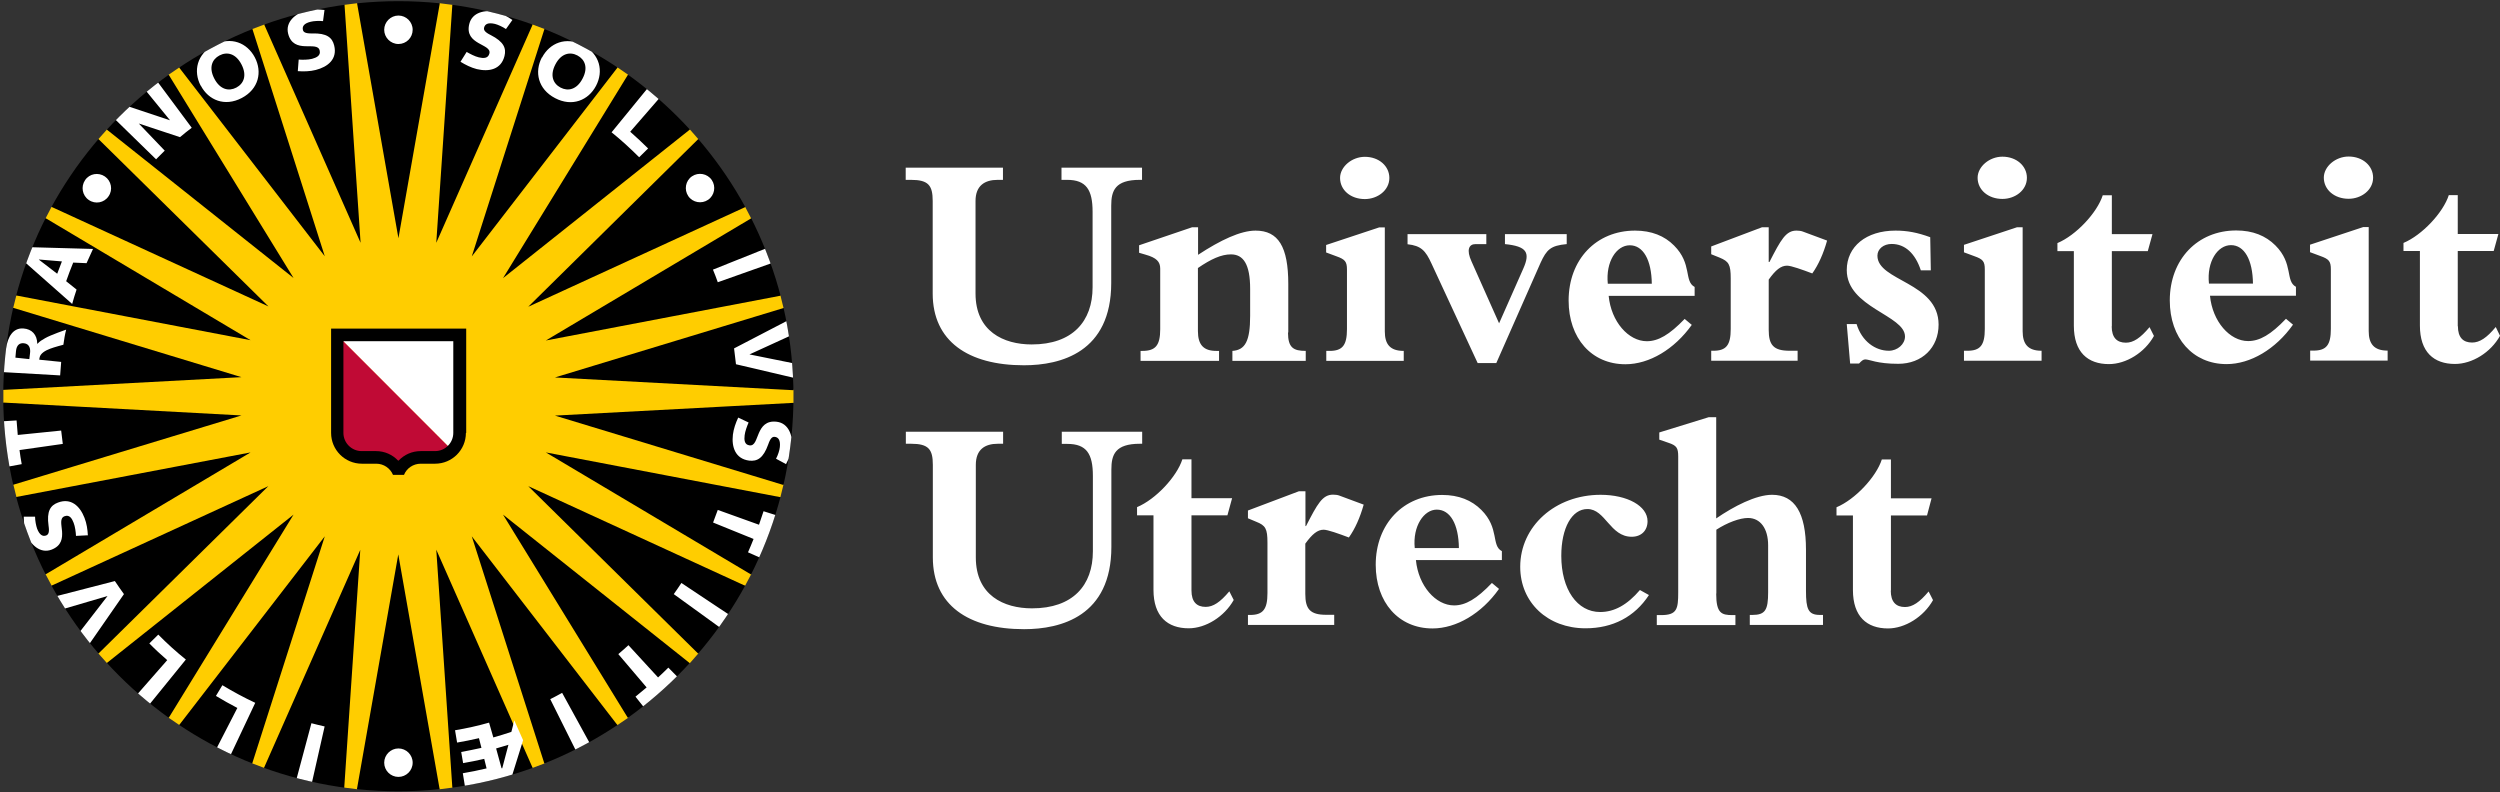
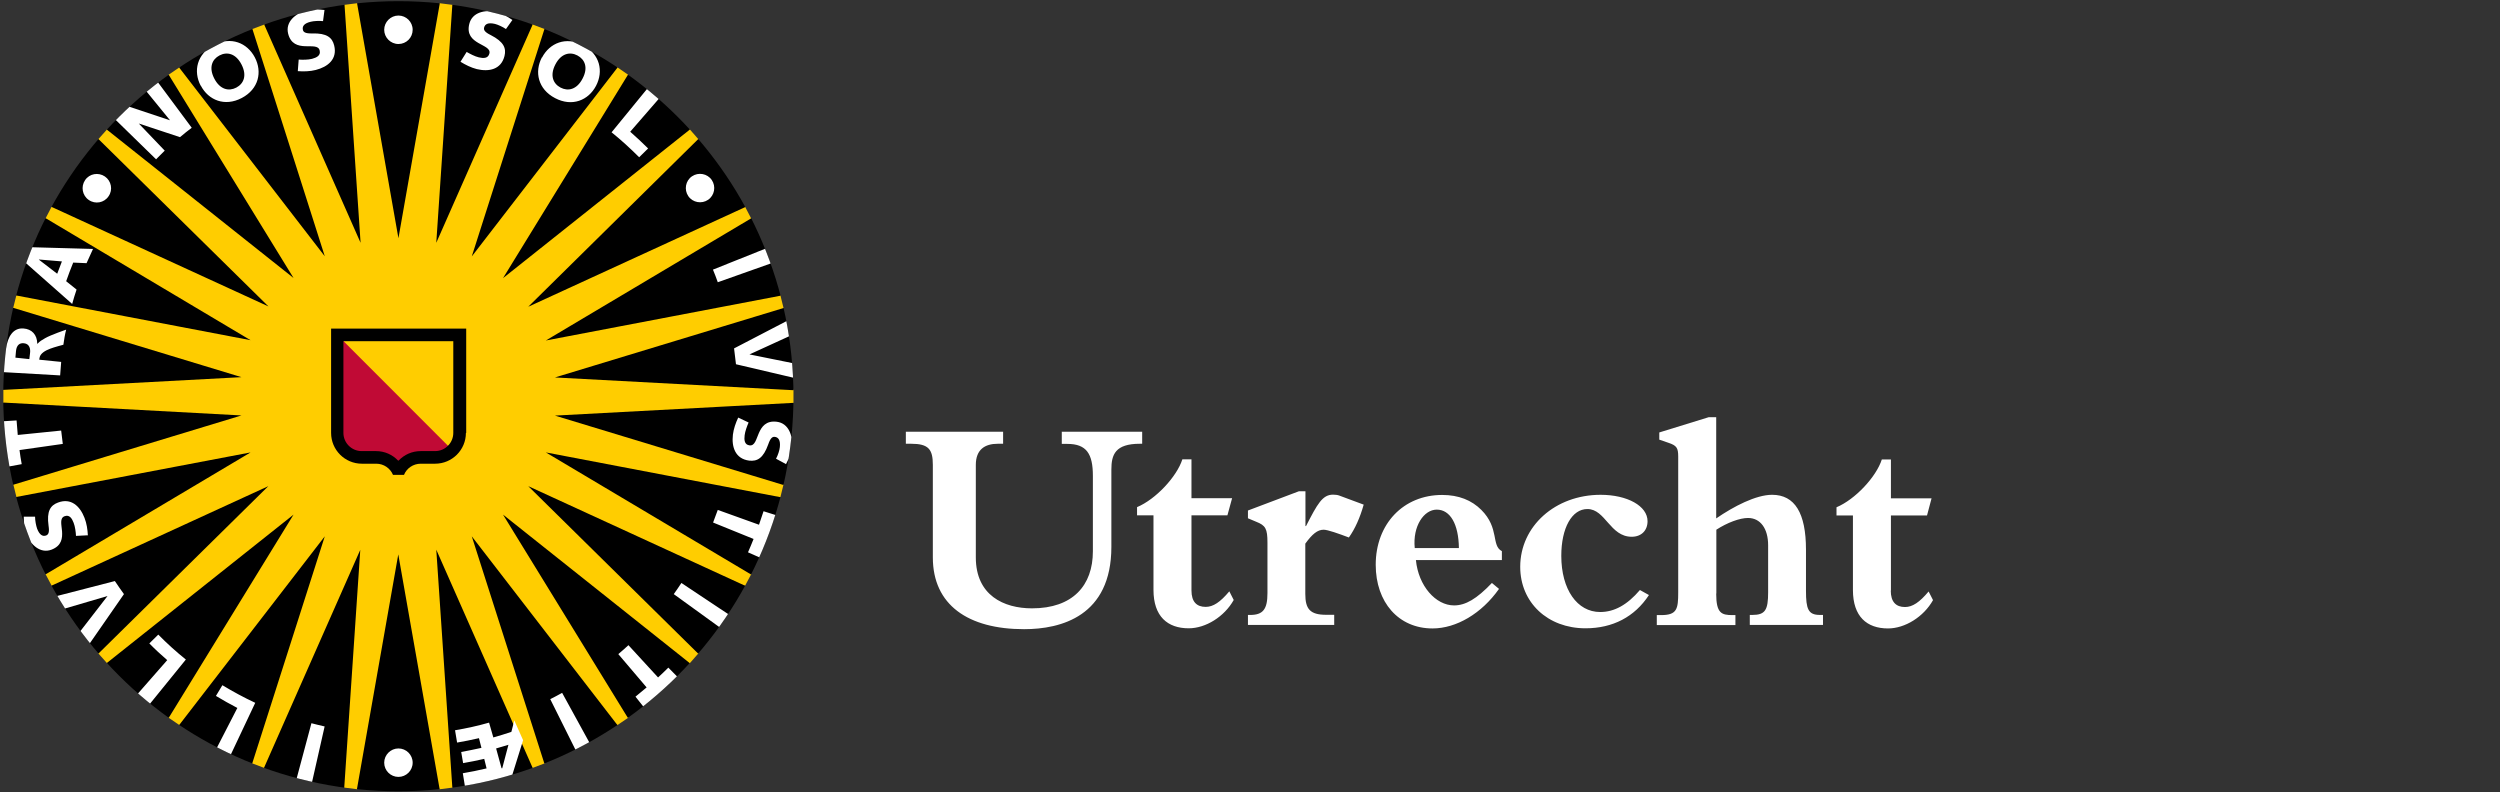
<svg xmlns="http://www.w3.org/2000/svg" id="a" viewBox="0 0 170.42 54.02">
  <rect x="0" y="0" width="170.42" height="54.02" fill="#333333" stroke="none" />
  <defs>
    <style>.c{fill:none;}.d{fill:#fff;}.e{fill:#ffcd00;}.f{fill:#c00a35;}.g{clip-path:url(#b);}</style>
    <clipPath id="b">
      <path class="c" d="M27.16,53.94c14.87,0,26.93-12.06,26.93-26.93S42.03,.08,27.16,.08,.22,12.14,.22,27.01s12.06,26.93,26.93,26.93Z" />
    </clipPath>
  </defs>
  <g>
    <polygon class="e" points="22.97 .98 23.48 .33 24.34 .22 25 .74 29.32 .74 29.97 .22 30.84 .33 31.35 .98 35.54 2.02 36.3 1.67 37.12 1.98 37.46 2.74 41.28 4.75 42.1 4.6 42.81 5.09 42.96 5.91 46.2 8.77 47.03 8.83 47.6 9.48 47.55 10.31 50 13.86 50.8 14.11 51.2 14.88 50.96 15.67 52.49 19.71 53.2 20.14 53.41 20.99 52.98 21.7 53.5 25.99 54.09 26.58 54.09 27.45 53.5 28.03 52.98 32.32 53.41 33.03 53.2 33.88 52.49 34.31 50.96 38.35 51.21 39.14 50.8 39.91 50.01 40.16 47.55 43.71 47.6 44.55 47.03 45.2 46.2 45.25 42.97 48.11 42.82 48.93 42.1 49.42 41.28 49.27 37.46 51.28 37.12 52.04 36.3 52.35 35.54 52 31.35 53.04 30.84 53.69 29.98 53.8 29.32 53.28 25 53.28 24.35 53.8 23.48 53.69 22.97 53.04 18.77 52 18.02 52.35 17.2 52.04 16.86 51.28 13.04 49.27 12.22 49.42 11.5 48.93 11.35 48.11 8.12 45.25 7.29 45.2 6.71 44.55 6.76 43.71 4.31 40.17 3.52 39.92 3.11 39.15 3.36 38.35 1.83 34.31 1.12 33.88 .91 33.03 1.34 32.33 .81 28.03 .23 27.45 .23 26.58 .81 25.99 1.33 21.7 .9 20.99 1.11 20.15 1.82 19.72 3.36 15.67 3.11 14.88 3.51 14.11 4.31 13.86 6.76 10.31 6.71 9.48 7.29 8.83 8.12 8.77 11.35 5.91 11.5 5.09 12.22 4.6 13.03 4.75 16.86 2.74 17.2 1.98 18.02 1.67 18.77 2.02 22.97 .98" />
    <g class="g">
      <path d="M30.02,0l-2.86,16.24L24.3,0m6.55,.1l-1.11,16.45L36.4,1.47m.78,.3l-5.02,15.71,10.07-13.05m.69,.48l-8.63,14.05,12.9-10.26m.56,.63l-11.74,11.58,14.98-6.88m.39,.75l-14.17,8.43,16.19-3.09m.2,.82l-15.77,4.79,16.46,.88m0,.84l-16.46,.88,15.77,4.79m-.2,.81l-16.19-3.09,14.17,8.43m-.39,.75l-14.98-6.88,11.74,11.57m-.56,.63l-12.9-10.26,8.63,14.05m-.69,.48l-10.07-13.05,5.02,15.71m-7.17,1.76l-2.86-16.24-2.86,16.24m-.84-.1l1.11-16.45-6.66,15.08m-.78-.29l5.02-15.71-10.07,13.05m-.69-.48l8.63-14.05-12.91,10.26m-.55-.63l11.74-11.57-14.99,6.88m-.39-.75l14.17-8.43L.89,33.92m-.2-.81l15.77-4.79L0,27.43m0-.84l16.46-.88L.69,20.92m.2-.82l16.19,3.09L2.92,14.76m.39-.75l14.99,6.88L6.55,9.32m.55-.63l12.91,10.26L11.38,4.9m.69-.48l10.07,13.05L17.14,1.77m.78-.3l6.66,15.08L23.47,.1m12.93,52.45l-6.66-15.08,1.11,16.45" />
      <path class="d" d="M45,6.63l-2.04,2.35c.42,.37,.83,.75,1.22,1.14l-.61,.6c-.6-.6-1.22-1.17-1.88-1.7l2.51-3.07m8.1,10.95l-3.7,1.48c.12,.28,.23,.58,.33,.86l3.75-1.33m1.48,6.87l-3.07-.62h0l2.84-1.3-.18-1.04-3.71,1.93c.05,.36,.09,.72,.13,1.08l4.05,.95m-1.22,9.37l-.95-.3c-.1,.31-.2,.61-.31,.92l-2.81-1.01c-.1,.28-.21,.58-.32,.86l2.76,1.12c-.12,.31-.25,.61-.38,.91l.92,.41m-2.14,3.89l-3.32-2.21c-.16,.25-.35,.52-.52,.76l3.22,2.33m-2.89,3.39l-.7-.71c-.23,.23-.46,.45-.7,.67l-2.02-2.2c-.22,.2-.46,.42-.69,.61l1.93,2.27c-.25,.21-.51,.42-.76,.63l.62,.78m-3.7,2.46l-1.92-3.5c-.26,.15-.54,.29-.81,.43l1.78,3.57m-7.58,2.47l-.16-.99c.52-.09,1.04-.19,1.62-.33l-.16-.65c-.52,.12-.98,.21-1.44,.29l-.13-.76c.44-.08,.88-.17,1.38-.28l-.17-.66c-.53,.12-1.01,.22-1.49,.3l-.14-.84c.78-.13,1.55-.3,2.32-.52l.29,1.01c.41-.12,.83-.24,1.23-.38l.2-.78,.6,1.35-.78,2.5m-.64-.6l.42-1.59c-.28,.09-.57,.17-.84,.25l.37,1.35h.05Zm-12.99,1.05l.88-3.89c-.3-.07-.61-.14-.9-.22l-1.03,3.85m-4.5-1.64l1.7-3.6c-.77-.36-1.51-.76-2.24-1.2l-.44,.73c.48,.29,.96,.56,1.46,.82l-1.43,2.78m-4.58-3l2.5-3.08c-.66-.53-1.29-1.1-1.88-1.7l-.61,.6c.39,.4,.8,.78,1.22,1.14l-2.05,2.34m-5.02-5.83l3-.88h0l-1.91,2.47,.65,.83,2.38-3.43c-.21-.29-.42-.59-.62-.89l-4.03,1.04M.5,31.82l.98-.18c-.06-.32-.11-.64-.15-.96l2.95-.42c-.04-.3-.08-.62-.11-.91l-2.96,.3c-.03-.33-.06-.66-.08-.99l-.99,.06m-.05-3.36l4.01,.23c.02-.31,.04-.61,.07-.92l-1.49-.15s0-.1,.02-.15c.05-.27,.37-.47,.72-.6,.28-.11,.9-.27,.9-.27,.05-.35,.1-.68,.19-1.03,0,0-1.05,.36-1.43,.58-.24,.14-.37,.21-.52,.38h-.02c-.01-.62-.37-1-.95-1.04-.7-.05-1.07,.58-1.17,1.35H.24m1.4-.34c.39,.04,.44,.41,.41,.65-.02,.14-.03,.3-.05,.43l-.95-.1c.02-.16,.02-.3,.04-.45,.04-.4,.24-.57,.56-.53Zm.02-5.56l3.26,2.88c.09-.33,.19-.66,.3-.98l-.71-.57c.15-.43,.31-.85,.48-1.27l.91,.04c.14-.32,.29-.65,.44-.97l-4.3-.12m.62,.84l1.56,.13c-.11,.28-.22,.56-.32,.84l-1.25-.96h0ZM7.79,8.08l2.85,2.78c.19-.2,.39-.39,.59-.59l-1.77-1.85,2.81,.93c.26-.22,.53-.44,.8-.64l-2.37-3.19-.79,.62,1.68,2.06-2.91-.97m22.71-3.02c.34,.21,.72,.4,1.11,.5,.83,.2,1.66,.03,1.89-.89,.13-.53-.04-.97-.94-1.43-.41-.2-.49-.35-.45-.51,.06-.24,.27-.36,.74-.25,.2,.05,.53,.2,.75,.35l.44-.62c-.35-.24-.71-.43-1.13-.54-.71-.17-1.61,0-1.81,.81-.18,.73,.21,1.06,.62,1.3,.41,.24,.84,.38,.75,.72-.09,.35-.42,.33-.72,.26-.27-.06-.62-.25-.83-.37l-.42,.67Zm5.55-.3c-.52,.99-.27,2.17,.9,2.78,1.16,.61,2.27,.15,2.79-.84,.52-.99,.27-2.16-.89-2.77-1.16-.61-2.27-.15-2.79,.84Zm.92,.48c.39-.75,.99-.88,1.5-.61,.51,.27,.75,.83,.35,1.58-.39,.75-.99,.88-1.5,.61-.51-.27-.74-.83-.35-1.58Zm12.46,24.08c-.17,.36-.31,.76-.36,1.16-.1,.85,.17,1.65,1.11,1.77,.54,.06,.96-.15,1.3-1.11,.15-.44,.29-.53,.45-.51,.24,.03,.39,.23,.34,.7-.02,.21-.13,.55-.26,.79l.68,.37c.2-.38,.34-.76,.39-1.19,.09-.72-.2-1.6-1.02-1.7-.74-.09-1.03,.34-1.22,.77-.19,.43-.27,.88-.63,.84-.36-.04-.38-.38-.34-.69,.03-.27,.17-.64,.27-.87l-.72-.34ZM5.99,36.5c-.02-.4-.08-.82-.23-1.2-.31-.8-.92-1.38-1.81-1.04-.51,.19-.78,.58-.64,1.58,.07,.45-.01,.6-.16,.66-.23,.09-.45-.02-.62-.46-.07-.2-.14-.55-.14-.82h-.77c0,.41,.05,.82,.2,1.22,.26,.68,.92,1.32,1.69,1.03,.7-.27,.75-.78,.72-1.25-.04-.47-.17-.9,.17-1.03,.34-.13,.51,.16,.62,.45,.1,.25,.15,.65,.16,.89l.79-.04ZM13.69,5.84c.52,.99,1.63,1.45,2.79,.84,1.16-.61,1.41-1.78,.89-2.77-.52-.99-1.63-1.45-2.79-.84-1.16,.61-1.42,1.78-.9,2.77Zm.92-.48c-.39-.75-.16-1.31,.35-1.58,.51-.27,1.11-.14,1.5,.61,.39,.75,.16,1.31-.35,1.58-.51,.27-1.11,.14-1.5-.61Zm5.69-.51c.4,.03,.83,.02,1.22-.08,.83-.21,1.49-.74,1.26-1.67-.13-.53-.49-.85-1.5-.82-.46,.01-.6-.09-.63-.24-.06-.24,.07-.45,.54-.56,.2-.05,.56-.07,.83-.04l.1-.76c-.42-.05-.83-.05-1.25,.05-.71,.18-1.43,.75-1.23,1.56,.18,.72,.68,.84,1.15,.86,.47,.02,.92-.06,1,.29,.09,.35-.22,.49-.52,.57-.27,.07-.66,.07-.91,.05l-.06,.79Zm6.86-1.85c.54,0,.97-.43,.97-.97s-.44-.97-.97-.97-.97,.44-.97,.97,.44,.97,.97,.97Zm19.76,10.37c.3,.44,.91,.55,1.35,.25,.44-.3,.55-.91,.25-1.35-.3-.44-.91-.55-1.35-.25-.44,.3-.55,.91-.25,1.35ZM26.19,51.99c0,.54,.44,.97,.97,.97s.97-.43,.97-.97-.44-.97-.97-.97-.97,.44-.97,.97ZM7.4,13.38c.31-.44,.19-1.05-.25-1.35-.44-.3-1.05-.2-1.35,.25-.3,.44-.19,1.05,.25,1.35,.44,.31,1.05,.2,1.35-.25Z" />
    </g>
    <g>
      <path class="f" d="M30.85,30.7c-.3,.31-.73,.5-1.19,.5h-.98c-.55,0-1.04,.27-1.34,.68h-.36c-.3-.41-.79-.68-1.34-.68h-.98c-.92,0-1.67-.75-1.67-1.67v-6.7" />
-       <path class="d" d="M22.99,22.84h8.34v6.7c0,.46-.18,.87-.48,1.17" />
      <path d="M31.76,29.51c0,1.16-.94,2.1-2.1,2.1h-.98c-.51,0-.96,.31-1.14,.76h-.75c-.19-.45-.63-.76-1.14-.76h-.98c-1.16,0-2.1-.94-2.1-2.1v-7.11h9.21v7.11Zm-.86-6.25h-7.49v6.25c0,.68,.56,1.24,1.24,1.24h.98c.6,0,1.13,.25,1.51,.65h.03c.38-.4,.91-.65,1.51-.65h.98c.69,0,1.24-.56,1.24-1.24v-6.25Z" />
    </g>
  </g>
  <g>
-     <path class="d" d="M72.37,11.43h5.48v.83h-.15c-1.69,0-1.95,.74-1.95,1.76v5.27c0,4.72-3.43,5.61-5.95,5.61-3.81,0-6.22-1.65-6.22-4.89v-6.31c0-1.06-.29-1.44-1.48-1.44h-.36v-.83h6.63v.83h-.36c-.89,0-1.51,.4-1.51,1.44v6.31c0,2.58,1.91,3.47,3.83,3.47,2.78,0,4.15-1.57,4.15-3.9v-5.14c0-1.5-.43-2.18-1.74-2.18h-.38v-.83Zm15.43,11.24c0,1.04,.38,1.25,1.21,1.25v.68h-5v-.68c.87-.06,1.21-.66,1.21-2.39v-1.84c0-1.69-.47-2.35-1.31-2.35-.66,0-1.36,.32-2.25,.93v4.3c0,.95,.4,1.35,1.25,1.35h.19v.68h-5.35v-.68h.13c.89,0,1.21-.38,1.21-1.48v-4.13c0-.47-.25-.74-1-.95l-.44-.13v-.51l3.62-1.23h.4v1.88c1.54-1.01,2.9-1.65,3.92-1.65,1.55,0,2.23,1.1,2.23,3.64v3.31Zm7.9,1.93h-5.29v-.68h.23c.87,0,1.18-.38,1.18-1.48v-4.06c0-.55-.13-.7-.72-.91l-.7-.26v-.51l3.62-1.2h.38v7.09c0,.87,.35,1.33,1.29,1.33v.68Zm-.99-12.47c0,.85-.81,1.44-1.67,1.44-.98,0-1.69-.62-1.69-1.44,0-.76,.8-1.44,1.69-1.44,.97,0,1.67,.64,1.67,1.44Zm1.23,3.83h5.38v.68h-.74c-.45,0-.63,.4-.27,1.18l1.88,4.22,1.65-3.73c.49-1.1,.24-1.52-1.25-1.67v-.68h4.21v.68c-1.1,.1-1.37,.38-1.78,1.27l-3.02,6.84h-1.27l-3.15-6.79c-.4-.87-.7-1.21-1.63-1.31v-.68Zm19.39,6.18c-1.19,1.67-2.9,2.69-4.53,2.69-2.31,0-3.87-1.78-3.87-4.34,0-2.8,1.88-4.77,4.53-4.77,1.12,0,2.01,.36,2.66,1.02,1.25,1.25,.66,2.43,1.4,2.82v.61h-5.86c.17,1.76,1.35,3.09,2.6,3.09,.78,0,1.54-.44,2.58-1.52l.49,.41Zm-2.73-2.8c-.02-1.63-.59-2.62-1.5-2.62s-1.65,1.12-1.5,2.62h3.01Zm9.93,5.25h-5.88v-.68h.15c.87,0,1.18-.38,1.18-1.48v-3.45c0-.95-.13-1.16-.76-1.42l-.57-.23v-.53l3.47-1.31h.45v2.37h.05c.78-1.52,1.12-2.14,1.84-2.14,.15,0,.32,.02,.42,.06l1.67,.62c-.25,.89-.59,1.65-1.01,2.24-.66-.25-1.44-.53-1.72-.53-.42,0-.78,.29-1.25,.95v3.43c0,1.02,.32,1.42,1.42,1.42h.55v.68Zm3.35-2.5h.68c.36,1.19,1.29,1.82,2.2,1.82,.59,0,1.1-.45,1.1-.97,0-1.46-3.97-1.97-3.97-4.53,0-1.61,1.33-2.69,3.32-2.69,.81,0,1.49,.13,2.37,.45l.04,2.26h-.68c-.38-1.16-1.08-1.8-1.99-1.8-.55,0-.97,.34-.97,.8,0,1.74,4.17,1.8,4.17,4.7,0,1.56-1.12,2.67-2.75,2.67-1.46,0-1.95-.3-2.25-.3-.13,0-.25,.09-.42,.28h-.61l-.23-2.69Zm13.29,2.5h-5.29v-.68h.24c.87,0,1.18-.38,1.18-1.48v-4.06c0-.55-.12-.7-.72-.91l-.7-.26v-.51l3.62-1.2h.38v7.09c0,.87,.36,1.33,1.29,1.33v.68Zm-1-12.47c0,.85-.8,1.44-1.67,1.44-.97,0-1.69-.62-1.69-1.44,0-.76,.8-1.44,1.69-1.44,.97,0,1.67,.64,1.67,1.44Zm5.78,10.12c0,.78,.36,1.12,.97,1.12,.51,0,.99-.32,1.61-1.06l.3,.6c-.63,1.14-1.9,1.92-3.07,1.92-1.44,0-2.39-.81-2.39-2.62v-5.08h-1.12v-.55c1.27-.53,2.71-2.07,3.09-3.26h.62v2.65h2.77l-.32,1.16h-2.45v5.13Zm12.36-.11c-1.18,1.67-2.9,2.69-4.53,2.69-2.3,0-3.87-1.78-3.87-4.34,0-2.8,1.89-4.77,4.53-4.77,1.13,0,2.01,.36,2.67,1.02,1.25,1.25,.66,2.43,1.4,2.82v.61h-5.86c.17,1.76,1.35,3.09,2.6,3.09,.79,0,1.55-.44,2.58-1.52l.49,.41Zm-2.73-2.8c-.02-1.63-.59-2.62-1.5-2.62s-1.66,1.12-1.5,2.62h3Zm9.19,5.25h-5.29v-.68h.23c.87,0,1.18-.38,1.18-1.48v-4.06c0-.55-.13-.7-.72-.91l-.7-.26v-.51l3.62-1.2h.38v7.09c0,.87,.36,1.33,1.29,1.33v.68Zm-1-12.47c0,.85-.81,1.44-1.67,1.44-.97,0-1.69-.62-1.69-1.44,0-.76,.8-1.44,1.69-1.44,.97,0,1.67,.64,1.67,1.44Zm5.78,10.12c0,.78,.36,1.12,.97,1.12,.51,0,1-.32,1.61-1.06l.29,.6c-.63,1.14-1.9,1.92-3.07,1.92-1.44,0-2.39-.81-2.39-2.62v-5.08h-1.12v-.55c1.27-.53,2.71-2.07,3.09-3.26h.61v2.65h2.77l-.32,1.16h-2.45v5.13Z" />
    <path class="d" d="M72.37,29.43h5.49v.82h-.15c-1.69,0-1.95,.74-1.95,1.76v5.27c0,4.72-3.43,5.61-5.95,5.61-3.81,0-6.22-1.65-6.22-4.89v-6.31c0-1.06-.29-1.44-1.48-1.44h-.36v-.82h6.63v.82h-.36c-.89,0-1.5,.4-1.5,1.44v6.31c0,2.58,1.9,3.47,3.83,3.47,2.78,0,4.15-1.56,4.15-3.89v-5.14c0-1.5-.43-2.18-1.74-2.18h-.38v-.82Zm8.85,10.82c0,.78,.36,1.12,.97,1.12,.51,0,.99-.32,1.61-1.06l.3,.59c-.64,1.14-1.91,1.93-3.07,1.93-1.44,0-2.4-.81-2.4-2.62v-5.08h-1.12v-.56c1.27-.53,2.71-2.07,3.09-3.26h.62v2.65h2.77l-.32,1.17h-2.45v5.12Zm9.74,2.35h-5.89v-.68h.15c.87,0,1.18-.38,1.18-1.48v-3.45c0-.95-.13-1.17-.76-1.42l-.57-.24v-.53l3.47-1.31h.45v2.37h.04c.78-1.52,1.12-2.14,1.84-2.14,.15,0,.32,.02,.42,.06l1.67,.62c-.25,.89-.59,1.65-1.01,2.24-.66-.25-1.44-.53-1.72-.53-.42,0-.78,.3-1.25,.95v3.43c0,1.02,.32,1.42,1.42,1.42h.55v.68Zm11.22-2.45c-1.18,1.67-2.9,2.69-4.53,2.69-2.31,0-3.87-1.78-3.87-4.34,0-2.79,1.89-4.76,4.53-4.76,1.13,0,2.01,.36,2.67,1.02,1.25,1.25,.66,2.43,1.4,2.81v.61h-5.86c.17,1.76,1.35,3.09,2.6,3.09,.78,0,1.54-.44,2.58-1.53l.48,.4Zm-2.73-2.79c-.02-1.63-.59-2.62-1.51-2.62-.87,0-1.65,1.12-1.5,2.62h3.01Zm12.95,3.21c-.97,1.48-2.46,2.26-4.32,2.26-2.58,0-4.45-1.76-4.45-4.19,0-2.77,2.39-4.91,5.48-4.91,1.82,0,3.2,.76,3.2,1.8,0,.63-.42,1.06-1.08,1.06-1.48,0-1.79-1.89-3.02-1.89-1.06,0-1.78,1.29-1.78,3.19,0,2.29,1.08,3.83,2.65,3.83,.96,0,1.84-.48,2.71-1.5l.61,.34Zm4.59-.1c0,1.33,.36,1.46,1.1,1.46h.21v.68h-5.36v-.68h.3c1.08,0,1.16-.42,1.16-1.55v-9.25c0-.61-.11-.76-.68-.95l-.61-.21v-.49l3.37-1.04h.51v6.9c1.19-.82,2.71-1.61,3.81-1.61,1.55,0,2.31,1.25,2.31,3.74v2.8c0,1.25,.15,1.65,.95,1.65h.21v.68h-4.99v-.68h.17c.89,0,1.08-.34,1.08-1.55v-3.2c0-1.14-.53-1.86-1.37-1.86-.57,0-1.42,.32-2.16,.8v4.34Zm11.9-.21c0,.78,.36,1.12,.97,1.12,.51,0,.99-.32,1.61-1.06l.3,.59c-.64,1.14-1.91,1.93-3.07,1.93-1.44,0-2.39-.81-2.39-2.62v-5.08h-1.12v-.56c1.27-.53,2.71-2.07,3.09-3.26h.62v2.65h2.77l-.31,1.17h-2.46v5.12Z" />
  </g>
</svg>